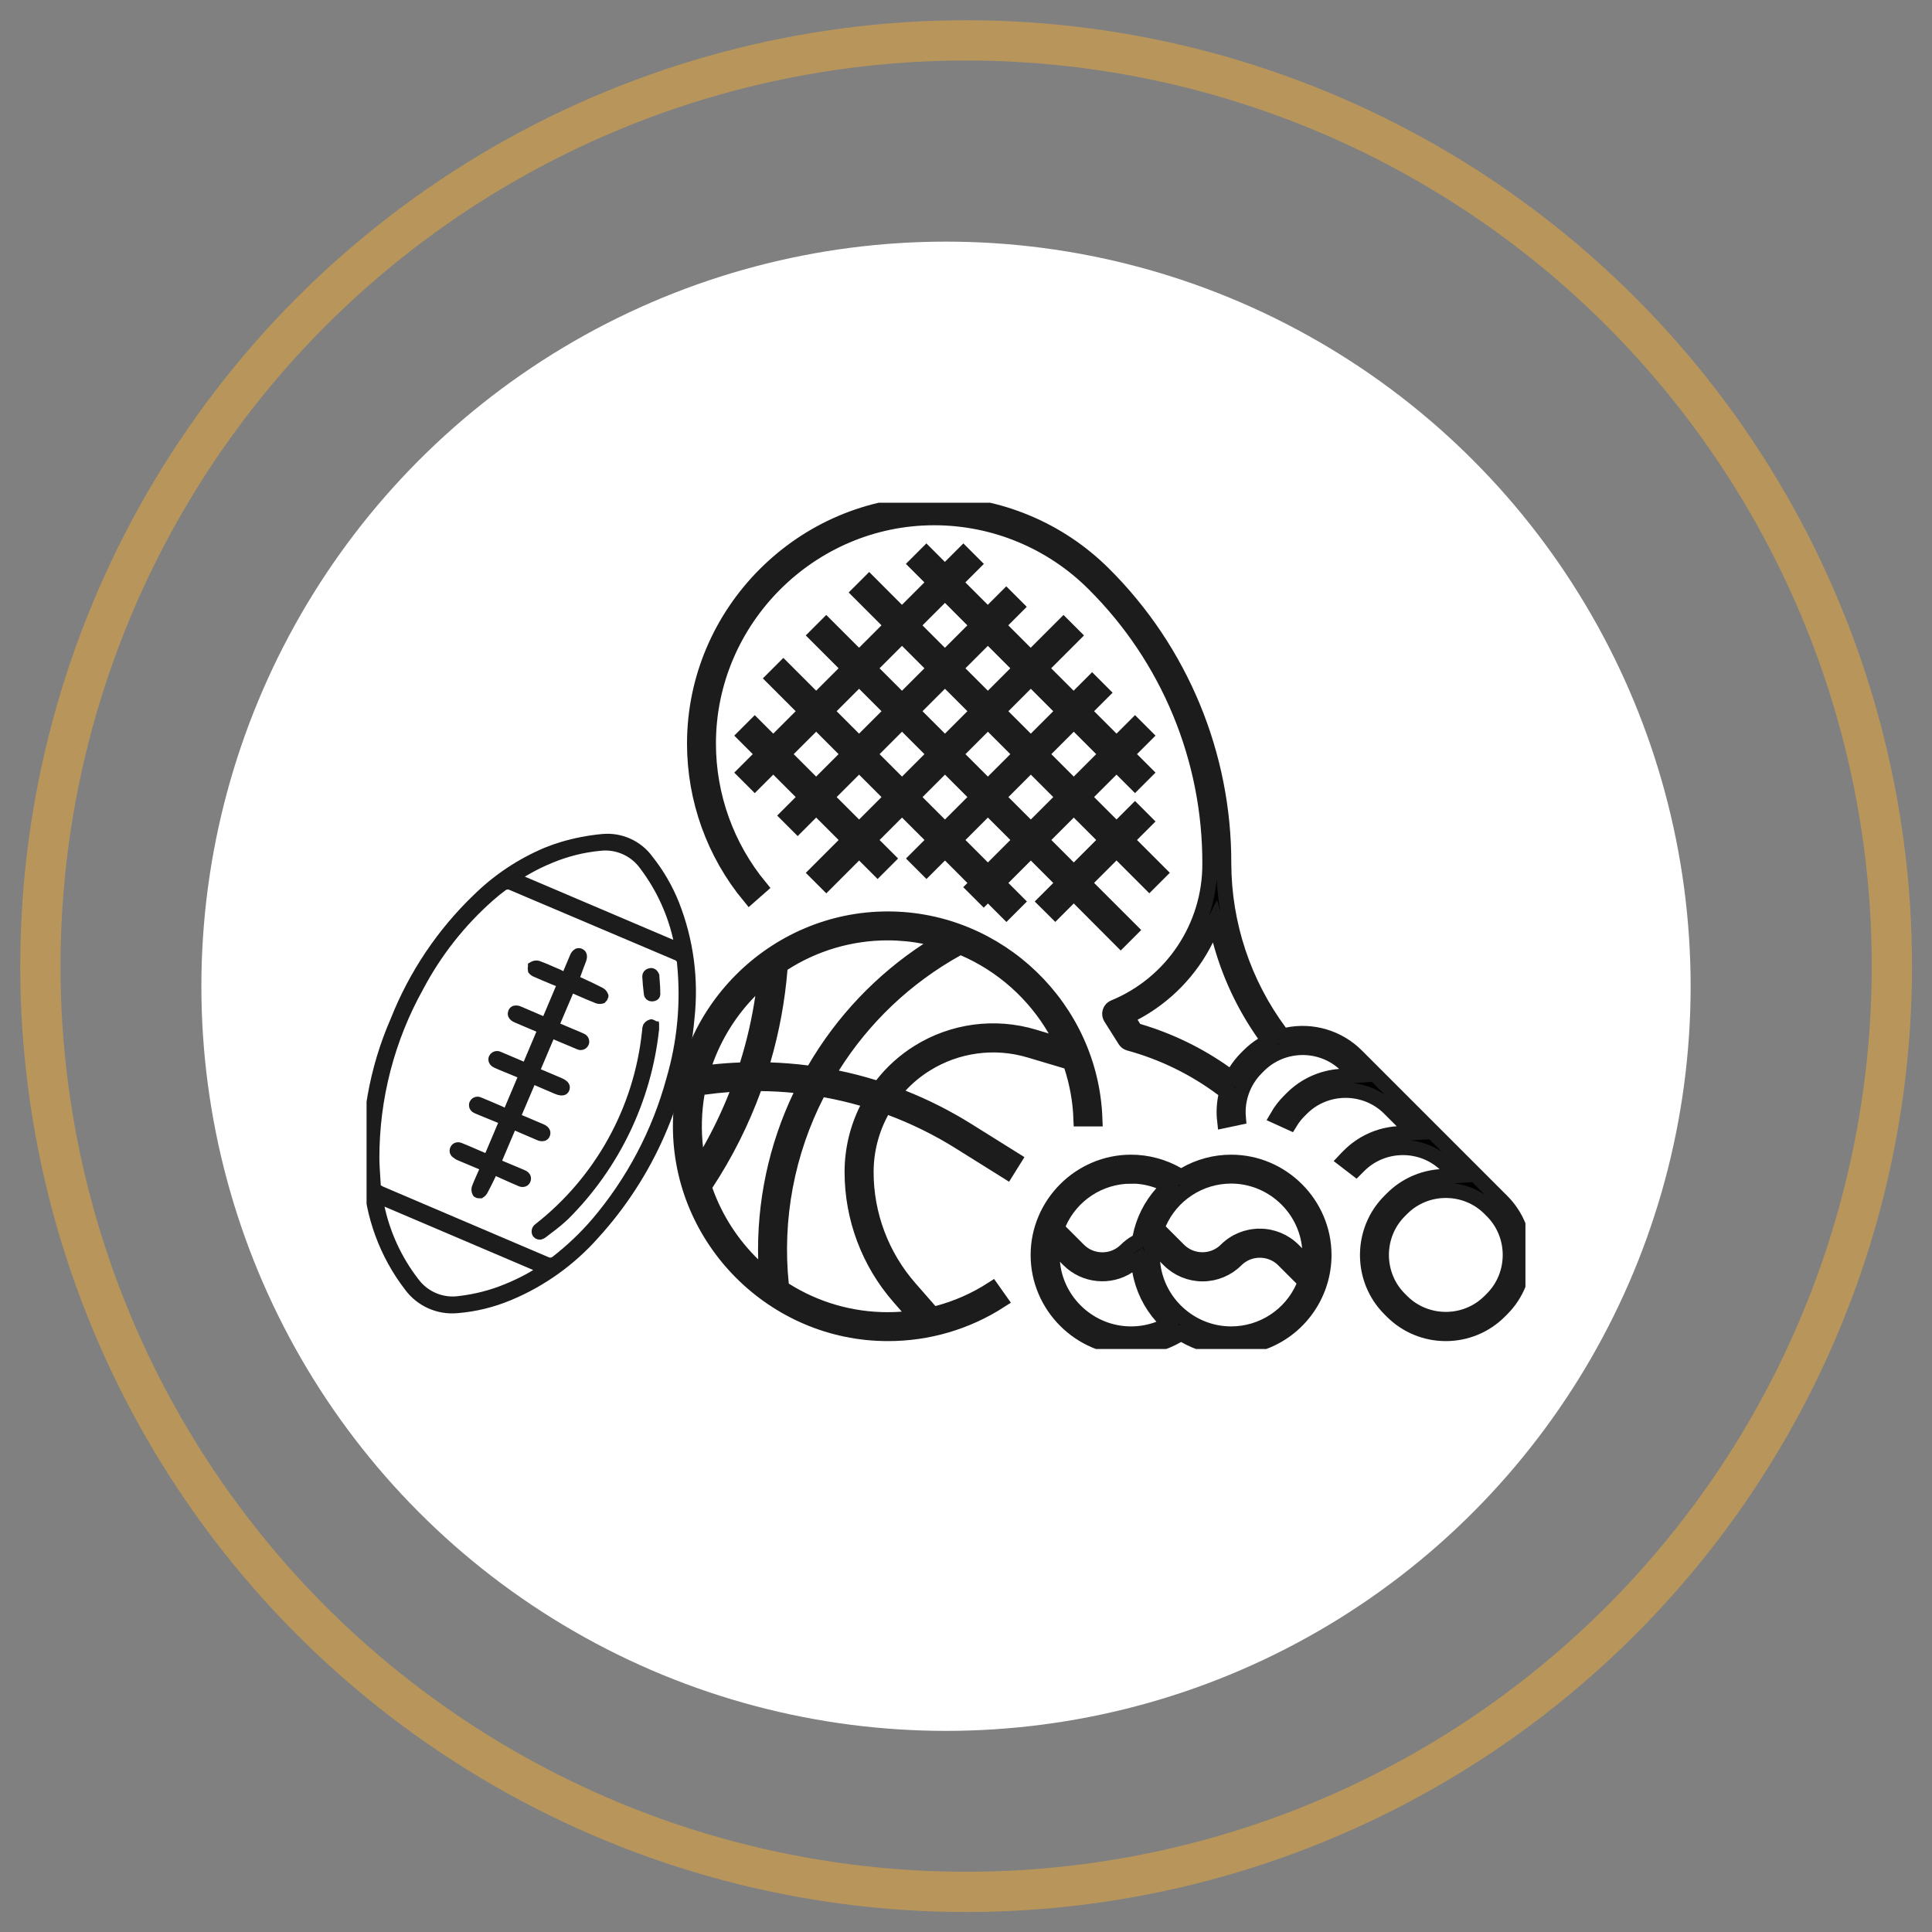
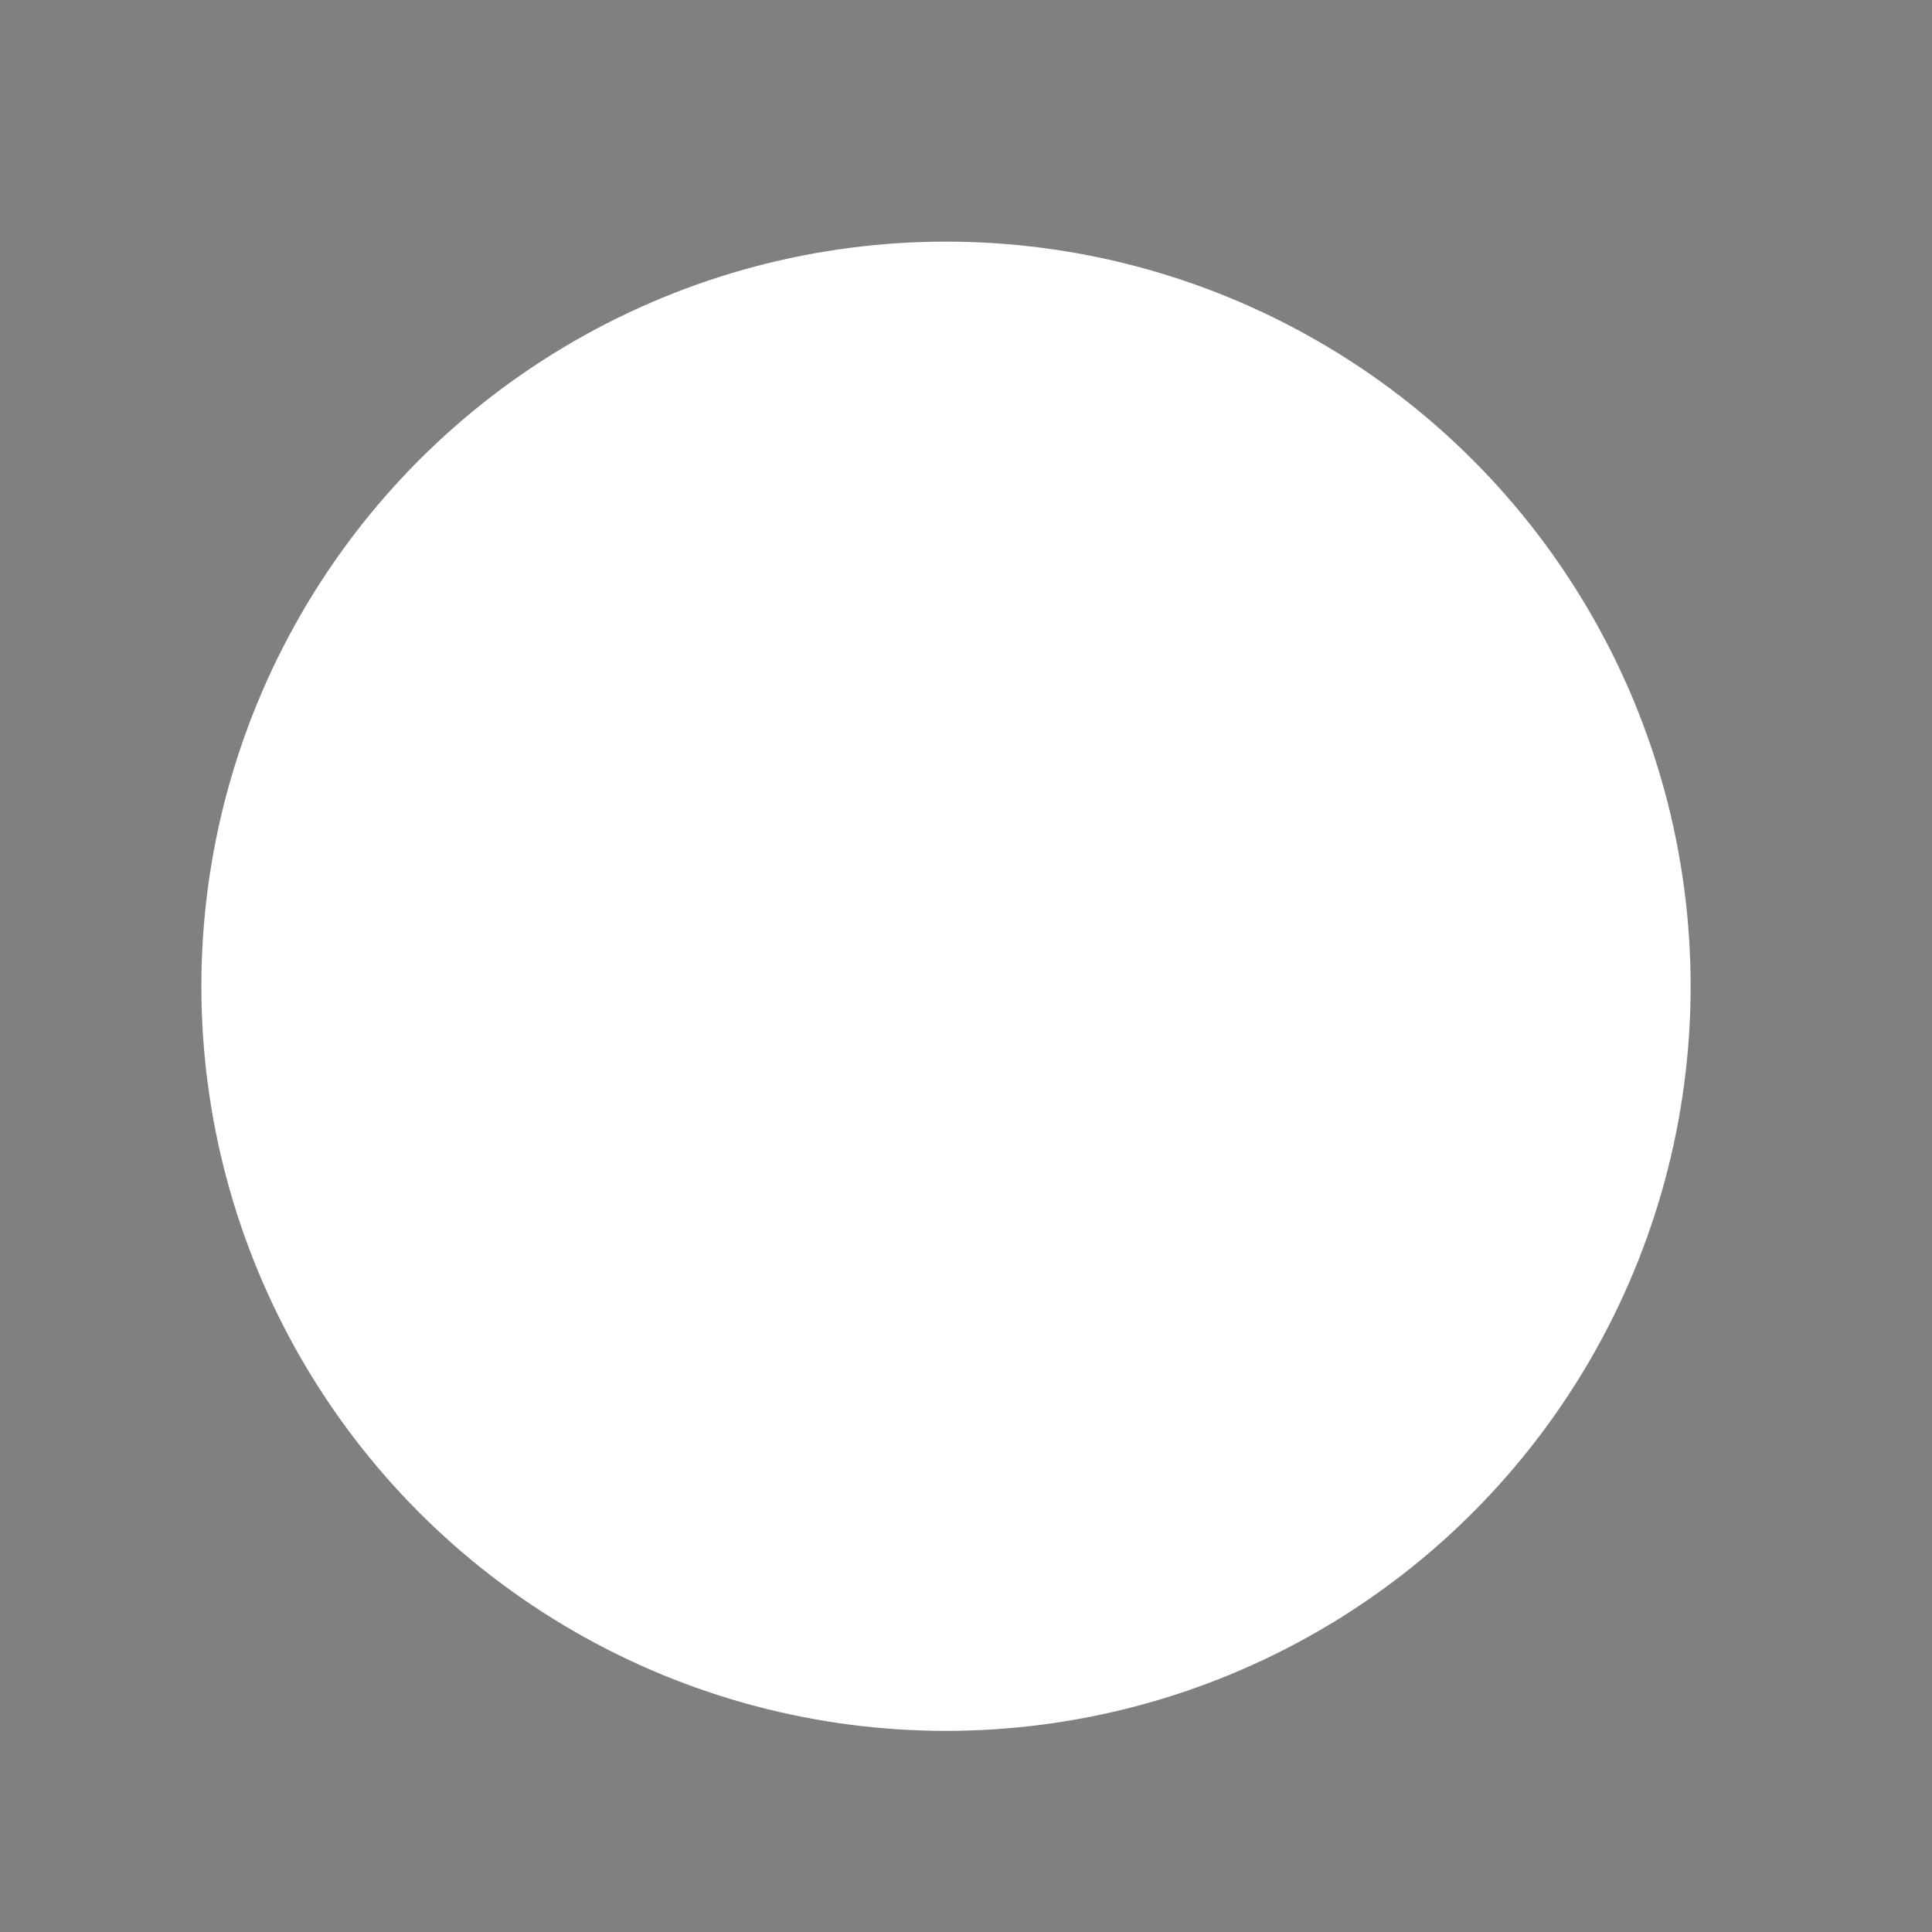
<svg xmlns="http://www.w3.org/2000/svg" width="100%" height="100%" viewBox="0 0 120 120" version="1.1" xml:space="preserve" style="fill-rule:evenodd;clip-rule:evenodd;">
  <rect x="0" y="0" width="120" height="120" fill="#808080" stroke="none" />
  <g id="Grupo_2675" transform="matrix(1.25,0,0,1.25,1.258,0.683)">
    <g>
      <g id="Elipse_545" transform="matrix(1,0,0,1,0,0.46)">
        <circle cx="47" cy="47" r="47" style="fill:none;" />
-         <circle cx="47" cy="47" r="46" style="fill:none;stroke:rgb(184,150,91);stroke-width:2px;" />
      </g>
      <g id="Elipse_544-2" transform="matrix(1,0,0,1,9,11.46)">
        <circle cx="37" cy="37" r="37" style="fill:white;" />
      </g>
      <g id="Grupo_2684" transform="matrix(1,0,0,1,17.208,24.435)">
        <g id="Grupo_2683">
          <clipPath id="_clip1">
-             <rect x="0" y="0" width="57.584" height="42.05" />
-           </clipPath>
+             </clipPath>
          <g clip-path="url(#_clip1)">
            <g id="Trazado_9357" transform="matrix(1,0,0,1,-90.691,-0.318)">
-               <path d="M144.319,41.6C143.317,41.603 142.354,41.204 141.647,40.493L141.525,40.371C140.062,38.904 140.062,36.494 141.525,35.027L141.647,34.905C142.289,34.257 143.146,33.866 144.056,33.805L144.905,33.749L144.28,33.172C143.069,32.053 141.164,32.093 140,33.26L139.853,33.407L139.302,32.984C139.331,32.953 139.36,32.923 139.39,32.893L139.511,32.772C140.154,32.124 141.012,31.732 141.923,31.672L142.729,31.619L141.521,30.412C140.323,29.215 138.353,29.215 137.155,30.412L137.033,30.535C136.858,30.709 136.705,30.904 136.577,31.115L135.944,30.827C136.109,30.541 136.31,30.279 136.544,30.046L136.667,29.923C137.309,29.275 138.166,28.884 139.076,28.823L139.925,28.767L139.3,28.2C138.09,27.082 136.188,27.12 135.023,28.285L134.901,28.407C134.256,29.056 133.929,29.957 134.008,30.868L133.328,31.012C133.283,30.615 133.302,30.213 133.383,29.822L133.43,29.595L133.245,29.456C131.848,28.407 130.266,27.632 128.581,27.172C128.498,27.149 128.427,27.096 128.381,27.023L127.67,25.895C127.636,25.84 127.619,25.778 127.619,25.714C127.619,25.575 127.702,25.449 127.83,25.395C130.718,24.21 132.608,21.377 132.595,18.256C132.61,13.042 130.536,8.033 126.839,4.356C124.735,2.247 121.875,1.061 118.896,1.061C112.741,1.061 107.676,6.125 107.676,12.281C107.676,14.884 108.583,17.409 110.239,19.418L109.72,19.875C107.955,17.74 106.989,15.056 106.989,12.286C106.989,5.752 112.366,0.375 118.9,0.375C118.902,0.375 118.937,0.375 118.937,0.375C122.083,0.384 125.1,1.639 127.325,3.863C131.151,7.669 133.299,12.852 133.284,18.249C133.294,21.267 134.271,24.203 136.07,26.626L136.209,26.813L136.437,26.766C137.682,26.509 138.977,26.896 139.877,27.794L147.111,35.028C148.574,36.495 148.574,38.905 147.111,40.372L146.989,40.494C146.282,41.205 145.319,41.604 144.317,41.601M144.317,34.49C143.498,34.486 142.711,34.811 142.133,35.39L142.011,35.512C140.815,36.711 140.815,38.68 142.011,39.879L142.133,40.001C143.331,41.199 145.302,41.199 146.5,40.001L146.622,39.879C147.818,38.68 147.818,36.711 146.622,35.512L146.5,35.39C145.922,34.811 145.135,34.486 144.316,34.49M132.416,21.982C131.638,23.565 130.377,24.861 128.816,25.682L128.468,25.867L128.889,26.537L129.022,26.576C130.574,27.032 132.039,27.743 133.357,28.681L133.673,28.905L133.879,28.577C134.03,28.337 134.207,28.114 134.408,27.913L134.53,27.791C134.731,27.591 134.953,27.414 135.193,27.263L135.521,27.058L135.298,26.742C134.292,25.318 133.547,23.727 133.098,22.042L132.847,21.104L132.416,21.982Z" style="fill-rule:nonzero;" />
-             </g>
+               </g>
            <g id="Trazado_9358" transform="matrix(1,0,0,1,-90.691,-0.318)">
              <path d="M144.319,41.6C143.317,41.603 142.354,41.204 141.647,40.493L141.525,40.371C140.062,38.904 140.062,36.494 141.525,35.027L141.647,34.905C142.289,34.257 143.146,33.866 144.056,33.805L144.905,33.749L144.28,33.172C143.069,32.053 141.164,32.093 140,33.26L139.853,33.407L139.302,32.984C139.331,32.953 139.36,32.923 139.39,32.893L139.511,32.772C140.154,32.124 141.012,31.732 141.923,31.672L142.729,31.619L141.521,30.412C140.323,29.215 138.353,29.215 137.155,30.412L137.033,30.535C136.858,30.709 136.705,30.904 136.577,31.115L135.944,30.827C136.109,30.541 136.31,30.279 136.544,30.046L136.667,29.923C137.309,29.275 138.166,28.884 139.076,28.823L139.925,28.767L139.3,28.2C138.09,27.082 136.188,27.12 135.023,28.285L134.901,28.407C134.256,29.056 133.929,29.957 134.008,30.868L133.328,31.012C133.283,30.615 133.302,30.213 133.383,29.822L133.43,29.595L133.245,29.456C131.848,28.407 130.266,27.632 128.581,27.172C128.498,27.149 128.427,27.096 128.381,27.023L127.67,25.895C127.636,25.84 127.619,25.778 127.619,25.714C127.619,25.575 127.702,25.449 127.83,25.395C130.718,24.21 132.608,21.377 132.595,18.256C132.61,13.042 130.536,8.033 126.839,4.356C124.735,2.247 121.875,1.061 118.896,1.061C112.741,1.061 107.676,6.125 107.676,12.281C107.676,14.884 108.583,17.409 110.239,19.418L109.72,19.875C107.955,17.74 106.989,15.056 106.989,12.286C106.989,5.752 112.366,0.375 118.9,0.375C118.902,0.375 118.937,0.375 118.937,0.375C122.083,0.384 125.1,1.639 127.325,3.863C131.151,7.669 133.299,12.852 133.284,18.249C133.294,21.267 134.271,24.203 136.07,26.626L136.209,26.813L136.437,26.766C137.682,26.509 138.977,26.896 139.877,27.794L147.111,35.028C148.574,36.495 148.574,38.905 147.111,40.372L146.989,40.494C146.282,41.204 145.321,41.602 144.319,41.6ZM144.319,34.489C143.5,34.485 142.713,34.81 142.135,35.389L142.013,35.511C140.817,36.71 140.817,38.679 142.013,39.878L142.135,40C143.333,41.198 145.304,41.198 146.502,40L146.624,39.878C147.82,38.679 147.82,36.71 146.624,35.511L146.502,35.389C145.924,34.81 145.137,34.486 144.319,34.489ZM132.419,21.981C131.641,23.564 130.38,24.86 128.819,25.681L128.471,25.866L128.892,26.536L129.025,26.575C130.577,27.031 132.042,27.742 133.36,28.68L133.676,28.904L133.882,28.576C134.033,28.336 134.21,28.113 134.411,27.912L134.533,27.79C134.734,27.59 134.956,27.413 135.196,27.262L135.524,27.057L135.301,26.741C134.295,25.317 133.55,23.726 133.101,22.041L132.85,21.103L132.419,21.981Z" style="fill:none;fill-rule:nonzero;stroke:rgb(28,28,28);stroke-width:0.75px;stroke-miterlimit:10;" />
            </g>
            <g id="Trazado_9359" transform="matrix(1,0,0,1,-104.559,-14.187)">
              <path d="M139.7,33.567L138.781,34.486L138.291,34L139.211,33.08L137.566,31.435L135.921,33.08L136.841,34L136.353,34.488L135.434,33.569L135.226,33.777L134.737,33.289L134.945,33.081L133.3,31.433L132.381,32.352L131.893,31.864L132.813,30.944L131.165,29.3L129.52,30.945L130.44,31.865L129.952,32.353L129.033,31.434L127.403,33.065L126.915,32.577L128.546,30.946L126.9,29.3L125.981,30.219L125.493,29.731L126.412,28.811L124.767,27.166L123.848,28.085L123.36,27.597L124.279,26.678L123.36,25.759L123.848,25.271L124.767,26.19L126.412,24.545L124.781,22.914L125.269,22.426L126.899,24.056L128.544,22.411L126.913,20.78L127.401,20.292L129.031,21.922L130.676,20.277L129.045,18.646L129.533,18.158L131.163,19.789L132.808,18.144L131.888,17.225L132.376,16.737L133.295,17.656L134.214,16.737L134.702,17.225L133.782,18.144L135.427,19.789L136.346,18.87L136.834,19.358L135.914,20.277L137.559,21.922L139.19,20.292L139.678,20.78L138.047,22.411L139.692,24.056L140.611,23.137L141.099,23.625L140.179,24.544L141.824,26.189L142.743,25.27L143.231,25.758L142.311,26.677L143.231,27.596L142.743,28.084L141.824,27.165L140.179,28.81L141.824,30.455L142.743,29.536L143.231,30.024L142.311,30.943L143.942,32.574L143.454,33.062L141.823,31.431L140.178,33.076L142.52,35.418L142.032,35.906L139.7,33.567ZM138.055,30.945L139.7,32.59L141.345,30.945L139.7,29.3L138.055,30.945ZM133.788,30.945L135.433,32.59L137.078,30.945L135.432,29.3L133.788,30.945ZM135.921,28.812L137.566,30.457L139.211,28.812L137.566,27.167L135.921,28.812ZM131.654,28.812L133.299,30.457L134.944,28.812L133.3,27.167L131.654,28.812ZM127.387,28.812L129.032,30.457L130.677,28.812L129.032,27.167L127.387,28.812ZM138.054,26.679L139.699,28.324L141.344,26.679L139.7,25.033L138.054,26.679ZM133.787,26.679L135.432,28.324L137.077,26.679L135.432,25.034L133.787,26.679ZM129.52,26.679L131.165,28.324L132.81,26.679L131.165,25.034L129.52,26.679ZM125.253,26.679L126.898,28.324L128.543,26.679L126.9,25.033L125.253,26.679ZM135.92,24.546L137.565,26.191L139.21,24.546L137.565,22.9L135.92,24.546ZM131.653,24.546L133.3,26.19L134.945,24.545L133.3,22.9L131.653,24.546ZM127.386,24.546L129.031,26.191L130.676,24.546L129.031,22.9L127.386,24.546ZM133.786,22.413L135.431,24.058L137.076,22.413L135.431,20.768L133.786,22.413ZM129.519,22.413L131.164,24.058L132.809,22.413L131.164,20.768L129.519,22.413ZM131.652,20.28L133.297,21.925L134.942,20.28L133.3,18.633L131.652,20.28Z" style="fill-rule:nonzero;" />
            </g>
            <g id="Trazado_9360" transform="matrix(1,0,0,1,-104.559,-14.187)">
              <path d="M139.7,33.567L138.781,34.486L138.291,34L139.211,33.08L137.566,31.435L135.921,33.08L136.841,34L136.353,34.488L135.434,33.569L135.226,33.777L134.737,33.289L134.945,33.081L133.3,31.433L132.381,32.352L131.893,31.864L132.813,30.944L131.165,29.3L129.52,30.945L130.44,31.865L129.952,32.353L129.033,31.434L127.403,33.065L126.915,32.577L128.546,30.946L126.9,29.3L125.981,30.219L125.493,29.731L126.412,28.811L124.767,27.166L123.848,28.085L123.36,27.597L124.279,26.678L123.36,25.759L123.848,25.271L124.767,26.19L126.412,24.545L124.781,22.914L125.269,22.426L126.899,24.056L128.544,22.411L126.913,20.78L127.401,20.292L129.031,21.922L130.676,20.277L129.045,18.646L129.533,18.158L131.163,19.789L132.808,18.144L131.888,17.225L132.376,16.737L133.295,17.656L134.214,16.737L134.702,17.225L133.782,18.144L135.427,19.789L136.346,18.87L136.834,19.358L135.914,20.277L137.559,21.922L139.19,20.292L139.678,20.78L138.047,22.411L139.692,24.056L140.611,23.137L141.099,23.625L140.179,24.544L141.824,26.189L142.743,25.27L143.231,25.758L142.311,26.677L143.231,27.596L142.743,28.084L141.824,27.165L140.179,28.81L141.824,30.455L142.743,29.536L143.231,30.024L142.311,30.943L143.942,32.574L143.454,33.062L141.823,31.431L140.178,33.076L142.52,35.418L142.032,35.906L139.7,33.567ZM138.055,30.945L139.7,32.59L141.345,30.945L139.7,29.3L138.055,30.945ZM133.788,30.945L135.433,32.59L137.078,30.945L135.432,29.3L133.788,30.945ZM135.921,28.812L137.566,30.457L139.211,28.812L137.566,27.167L135.921,28.812ZM131.654,28.812L133.299,30.457L134.944,28.812L133.3,27.167L131.654,28.812ZM127.387,28.812L129.032,30.457L130.677,28.812L129.032,27.167L127.387,28.812ZM138.054,26.679L139.699,28.324L141.344,26.679L139.7,25.033L138.054,26.679ZM133.787,26.679L135.432,28.324L137.077,26.679L135.432,25.034L133.787,26.679ZM129.52,26.679L131.165,28.324L132.81,26.679L131.165,25.034L129.52,26.679ZM125.253,26.679L126.898,28.324L128.543,26.679L126.9,25.033L125.253,26.679ZM135.92,24.546L137.565,26.191L139.21,24.546L137.565,22.9L135.92,24.546ZM131.653,24.546L133.3,26.19L134.945,24.545L133.3,22.9L131.653,24.546ZM127.386,24.546L129.031,26.191L130.676,24.546L129.031,22.9L127.386,24.546ZM133.786,22.413L135.431,24.058L137.076,22.413L135.431,20.768L133.786,22.413ZM129.519,22.413L131.164,24.058L132.809,22.413L131.164,20.768L129.519,22.413ZM131.652,20.28L133.297,21.925L134.942,20.28L133.3,18.633L131.652,20.28Z" style="fill:none;fill-rule:nonzero;stroke:rgb(28,28,28);stroke-width:0.75px;stroke-miterlimit:10;" />
            </g>
            <g id="Trazado_9361" transform="matrix(1,0,0,1,-86.729,-115.048)">
-               <path d="M112.628,156.33C112.627,156.33 112.626,156.33 112.626,156.33C106.975,156.33 102.326,151.68 102.326,146.03C102.326,140.38 106.975,135.73 112.626,135.73C118.138,135.73 122.723,140.155 122.919,145.663L122.228,145.663C122.195,144.769 122.036,143.884 121.757,143.034L121.698,142.853L119.682,142.253C117.942,141.731 116.059,141.984 114.518,142.947C114.042,143.243 113.607,143.603 113.227,144.015L112.865,144.407L113.365,144.607C114.476,145.047 115.545,145.587 116.559,146.219L118.902,147.683L118.536,148.269L116.193,146.804C115.112,146.129 113.966,145.564 112.773,145.118L112.473,145.007L112.321,145.285C111.814,146.212 111.549,147.251 111.549,148.307C111.549,150.426 112.319,152.475 113.715,154.07L114.866,155.386L115.085,155.328C116.052,155.074 116.972,154.669 117.813,154.128L118.213,154.694C116.551,155.768 114.613,156.339 112.634,156.337M109.125,144.414C107.626,147.334 107.006,150.627 107.341,153.892L107.359,154.069L107.51,154.169C109.039,155.137 110.812,155.651 112.621,155.65C112.876,155.65 113.131,155.64 113.378,155.621L114.105,155.565L113.199,154.529C111.693,152.808 110.862,150.597 110.862,148.31C110.862,147.222 111.116,146.149 111.603,145.176L111.803,144.782L111.379,144.66C110.768,144.484 110.141,144.338 109.517,144.225L109.25,144.177L109.125,144.414ZM105.981,144.156C105.374,145.822 104.576,147.412 103.601,148.893L103.501,149.044L103.561,149.215C104.059,150.623 104.877,151.897 105.95,152.937L106.595,153.561L106.569,152.661C106.491,149.851 107.083,147.063 108.295,144.527L108.52,144.057L108,144C107.445,143.944 106.882,143.913 106.326,143.907L106.067,143.907L105.981,144.156ZM104.761,143.962C104.334,143.993 103.899,144.039 103.47,144.099L103.206,144.136L103.16,144.399C103.003,145.312 102.978,146.243 103.086,147.163L103.216,148.263L103.767,147.297C104.287,146.384 104.741,145.435 105.127,144.457L105.34,143.917L104.761,143.962ZM116.078,137.211C113.547,138.611 111.414,140.631 109.878,143.082L109.599,143.528L110.114,143.634C110.738,143.763 111.358,143.923 111.957,144.109L112.199,144.184L112.354,143.984C112.854,143.342 113.463,142.793 114.154,142.363C115.863,141.295 117.953,141.014 119.883,141.593L121.424,142.056L120.965,141.256C119.918,139.446 118.316,138.02 116.396,137.192L116.231,137.121L116.078,137.211ZM112.634,136.425C110.794,136.424 108.992,136.953 107.444,137.948L107.291,138.048L107.277,138.229C107.152,139.767 106.87,141.288 106.437,142.769L106.304,143.222L106.775,143.238C107.398,143.259 108.023,143.309 108.634,143.388L108.875,143.419L108.997,143.209C110.388,140.821 112.317,138.789 114.63,137.276L115.381,136.786L114.501,136.611C113.886,136.489 113.26,136.428 112.633,136.428M105.8,139.27C104.798,140.284 104.031,141.506 103.555,142.85L103.362,143.399L103.94,143.335C104.385,143.286 104.84,143.252 105.309,143.235L105.566,143.225L105.643,142.98C105.991,141.869 106.252,140.732 106.421,139.58L106.583,138.48L105.8,139.27Z" style="fill-rule:nonzero;" />
-             </g>
+               </g>
            <g id="Trazado_9362" transform="matrix(1,0,0,1,-86.729,-115.048)">
              <path d="M112.628,156.33C112.627,156.33 112.626,156.33 112.626,156.33C106.975,156.33 102.326,151.68 102.326,146.03C102.326,140.38 106.975,135.73 112.626,135.73C118.138,135.73 122.723,140.155 122.919,145.663L122.228,145.663C122.195,144.769 122.036,143.884 121.757,143.034L121.698,142.853L119.682,142.253C117.942,141.731 116.059,141.984 114.518,142.947C114.042,143.243 113.607,143.603 113.227,144.015L112.865,144.407L113.365,144.607C114.476,145.047 115.545,145.587 116.559,146.219L118.902,147.683L118.536,148.269L116.193,146.804C115.112,146.129 113.966,145.564 112.773,145.118L112.473,145.007L112.321,145.285C111.814,146.212 111.549,147.251 111.549,148.307C111.549,150.426 112.319,152.475 113.715,154.07L114.866,155.386L115.085,155.328C116.052,155.074 116.972,154.669 117.813,154.128L118.213,154.694C116.548,155.767 114.608,156.335 112.628,156.33ZM109.119,144.407C107.62,147.327 107,150.62 107.335,153.885L107.353,154.062L107.504,154.162C109.033,155.13 110.806,155.644 112.615,155.643C112.87,155.643 113.125,155.633 113.372,155.614L114.099,155.558L113.193,154.522C111.687,152.801 110.856,150.59 110.856,148.303C110.856,147.215 111.11,146.142 111.597,145.169L111.797,144.775L111.373,144.653C110.762,144.477 110.135,144.331 109.511,144.218L109.244,144.17L109.119,144.407ZM105.975,144.149C105.368,145.815 104.57,147.405 103.595,148.886L103.495,149.037L103.555,149.208C104.053,150.616 104.871,151.89 105.944,152.93L106.589,153.554L106.563,152.654C106.485,149.844 107.077,147.056 108.289,144.52L108.514,144.05L108,144C107.445,143.944 106.882,143.913 106.326,143.907L106.067,143.907L105.975,144.149ZM104.755,143.955C104.328,143.986 103.893,144.032 103.464,144.092L103.2,144.129L103.154,144.392C102.997,145.305 102.972,146.236 103.08,147.156L103.21,148.256L103.761,147.29C104.281,146.377 104.735,145.428 105.121,144.45L105.334,143.91L104.755,143.955ZM116.072,137.204C113.541,138.604 111.408,140.624 109.872,143.075L109.593,143.521L110.108,143.627C110.732,143.756 111.352,143.916 111.951,144.102L112.193,144.177L112.348,143.977C112.848,143.335 113.457,142.786 114.148,142.356C115.857,141.288 117.947,141.007 119.877,141.586L121.418,142.049L120.959,141.249C119.912,139.439 118.31,138.013 116.39,137.185L116.225,137.114L116.072,137.204ZM112.628,136.418C110.788,136.417 108.986,136.946 107.438,137.941L107.285,138.041L107.271,138.222C107.146,139.76 106.864,141.281 106.431,142.762L106.298,143.215L106.769,143.231C107.392,143.252 108.017,143.302 108.628,143.381L108.869,143.412L108.991,143.202C110.382,140.814 112.311,138.782 114.624,137.269L115.375,136.779L114.495,136.604C113.88,136.481 113.254,136.419 112.627,136.418L112.628,136.418ZM105.8,139.27C104.798,140.284 104.031,141.506 103.555,142.85L103.362,143.399L103.94,143.335C104.385,143.286 104.84,143.252 105.309,143.235L105.566,143.225L105.643,142.98C105.991,141.869 106.252,140.732 106.421,139.58L106.583,138.48L105.8,139.27Z" style="fill:none;fill-rule:nonzero;stroke:rgb(28,28,28);stroke-width:0.75px;stroke-miterlimit:10;" />
            </g>
            <g id="Trazado_9363" transform="matrix(1,0,0,1,-185.623,-182.272)">
              <path d="M223.607,224.265C221.077,224.265 218.995,222.183 218.995,219.653C218.995,217.123 221.077,215.041 223.607,215.041C224.417,215.041 225.213,215.255 225.915,215.66L226.098,215.766L226.281,215.66C226.98,215.255 227.773,215.041 228.581,215.041C228.582,215.041 228.584,215.041 228.585,215.041C231.115,215.041 233.196,217.122 233.196,219.652C233.196,221.513 232.07,223.2 230.35,223.912C229.027,224.461 227.521,224.363 226.28,223.647L226.097,223.541L225.914,223.647C225.212,224.052 224.416,224.266 223.606,224.266M219.7,219.994C219.876,222.01 221.585,223.575 223.608,223.575C224.087,223.575 224.562,223.487 225.01,223.316L225.51,223.126L225.154,222.726C224.576,222.083 224.191,221.29 224.043,220.439L223.943,219.89L223.477,220.196C222.547,220.809 221.303,220.683 220.515,219.896L219.615,218.996L219.7,219.994ZM224.678,219.994C224.853,222.009 226.56,223.575 228.583,223.575C230.141,223.575 231.557,222.647 232.178,221.219L232.278,220.99L231.185,219.897C230.539,219.251 229.475,219.251 228.829,219.897C228.387,220.339 227.787,220.588 227.163,220.588C226.538,220.588 225.938,220.339 225.496,219.897L224.596,218.991L224.678,219.994ZM230.006,218.718C230.631,218.717 231.231,218.966 231.672,219.409L232.572,220.309L232.485,219.309C232.31,217.294 230.603,215.728 228.58,215.728C227.022,215.728 225.606,216.656 224.985,218.084L224.885,218.312L225.978,219.405C226.624,220.051 227.688,220.051 228.334,219.405C228.775,218.961 229.376,218.712 230.001,218.714M223.601,215.728C222.044,215.729 220.63,216.656 220.007,218.083L219.907,218.312L221,219.405C221.646,220.051 222.71,220.051 223.356,219.405C223.509,219.252 223.683,219.121 223.872,219.015L224.02,218.932L224.053,218.766C224.212,217.95 224.59,217.192 225.146,216.573L225.502,216.173L225.002,215.982C224.555,215.81 224.081,215.723 223.602,215.723L223.601,215.728Z" style="fill-rule:nonzero;" />
            </g>
            <g id="Trazado_9364" transform="matrix(1,0,0,1,-185.623,-182.272)">
-               <path d="M223.607,224.265C221.077,224.265 218.995,222.183 218.995,219.653C218.995,217.123 221.077,215.041 223.607,215.041C224.417,215.041 225.213,215.255 225.915,215.66L226.098,215.766L226.281,215.66C226.98,215.255 227.773,215.041 228.581,215.041C228.582,215.041 228.584,215.041 228.585,215.041C231.115,215.041 233.196,217.122 233.196,219.652C233.196,221.513 232.07,223.2 230.35,223.912C229.027,224.461 227.521,224.363 226.28,223.647L226.097,223.541L225.914,223.647C225.213,224.052 224.417,224.265 223.607,224.265ZM219.701,219.993C219.877,222.009 221.586,223.574 223.609,223.574C224.088,223.574 224.563,223.486 225.011,223.315L225.511,223.125L225.155,222.725C224.577,222.082 224.192,221.289 224.044,220.438L223.944,219.889L223.478,220.195C222.548,220.808 221.304,220.682 220.516,219.895L219.616,218.995L219.701,219.993ZM224.679,219.993C224.854,222.008 226.561,223.574 228.584,223.574C230.142,223.574 231.558,222.646 232.179,221.218L232.279,220.989L231.186,219.896C230.54,219.25 229.476,219.25 228.83,219.896C228.388,220.338 227.788,220.587 227.164,220.587C226.539,220.587 225.939,220.338 225.497,219.896L224.597,218.99L224.679,219.993ZM230.007,218.717C230.632,218.716 231.232,218.965 231.673,219.408L232.573,220.308L232.486,219.308C232.311,217.293 230.604,215.727 228.581,215.727C227.023,215.727 225.607,216.655 224.986,218.083L224.886,218.311L225.979,219.404C226.625,220.05 227.689,220.05 228.335,219.404C228.778,218.961 229.38,218.714 230.006,218.718L230.007,218.717ZM223.607,215.731C222.05,215.732 220.636,216.659 220.013,218.086L219.913,218.315L221.006,219.408C221.652,220.054 222.716,220.054 223.362,219.408C223.515,219.255 223.689,219.124 223.878,219.018L224.026,218.935L224.059,218.769C224.218,217.953 224.596,217.195 225.152,216.576L225.508,216.176L225.008,215.985C224.561,215.813 224.087,215.726 223.608,215.726L223.607,215.731Z" style="fill:none;fill-rule:nonzero;stroke:rgb(28,28,28);stroke-width:0.75px;stroke-miterlimit:10;" />
+               <path d="M223.607,224.265C221.077,224.265 218.995,222.183 218.995,219.653C224.417,215.041 225.213,215.255 225.915,215.66L226.098,215.766L226.281,215.66C226.98,215.255 227.773,215.041 228.581,215.041C228.582,215.041 228.584,215.041 228.585,215.041C231.115,215.041 233.196,217.122 233.196,219.652C233.196,221.513 232.07,223.2 230.35,223.912C229.027,224.461 227.521,224.363 226.28,223.647L226.097,223.541L225.914,223.647C225.213,224.052 224.417,224.265 223.607,224.265ZM219.701,219.993C219.877,222.009 221.586,223.574 223.609,223.574C224.088,223.574 224.563,223.486 225.011,223.315L225.511,223.125L225.155,222.725C224.577,222.082 224.192,221.289 224.044,220.438L223.944,219.889L223.478,220.195C222.548,220.808 221.304,220.682 220.516,219.895L219.616,218.995L219.701,219.993ZM224.679,219.993C224.854,222.008 226.561,223.574 228.584,223.574C230.142,223.574 231.558,222.646 232.179,221.218L232.279,220.989L231.186,219.896C230.54,219.25 229.476,219.25 228.83,219.896C228.388,220.338 227.788,220.587 227.164,220.587C226.539,220.587 225.939,220.338 225.497,219.896L224.597,218.99L224.679,219.993ZM230.007,218.717C230.632,218.716 231.232,218.965 231.673,219.408L232.573,220.308L232.486,219.308C232.311,217.293 230.604,215.727 228.581,215.727C227.023,215.727 225.607,216.655 224.986,218.083L224.886,218.311L225.979,219.404C226.625,220.05 227.689,220.05 228.335,219.404C228.778,218.961 229.38,218.714 230.006,218.718L230.007,218.717ZM223.607,215.731C222.05,215.732 220.636,216.659 220.013,218.086L219.913,218.315L221.006,219.408C221.652,220.054 222.716,220.054 223.362,219.408C223.515,219.255 223.689,219.124 223.878,219.018L224.026,218.935L224.059,218.769C224.218,217.953 224.596,217.195 225.152,216.576L225.508,216.176L225.008,215.985C224.561,215.813 224.087,215.726 223.608,215.726L223.607,215.731Z" style="fill:none;fill-rule:nonzero;stroke:rgb(28,28,28);stroke-width:0.75px;stroke-miterlimit:10;" />
            </g>
            <g id="Trazado_9365" transform="matrix(1,0,0,1,-0.212,-92.882)">
              <path d="M14.231,110.634C13.708,109.902 12.831,109.504 11.936,109.592C11.267,109.654 10.606,109.781 9.962,109.971C9.696,110.051 9.429,110.144 9.169,110.249C7.881,110.79 6.708,111.57 5.712,112.549C3.94,114.251 2.554,116.315 1.649,118.6C0.587,121.027 0.122,123.673 0.294,126.317C0.394,128.315 1.1,130.236 2.318,131.823C2.872,132.582 3.789,132.993 4.724,132.9C5.597,132.829 6.453,132.621 7.261,132.285L7.313,132.264C8.928,131.589 10.369,130.557 11.53,129.247C14.24,126.277 15.901,122.498 16.256,118.494C16.469,116.572 16.21,114.627 15.502,112.828C15.187,112.04 14.759,111.301 14.231,110.636M7.746,111.362C7.836,111.312 7.927,111.262 8.017,111.208L8.035,111.197C8.248,111.074 8.469,110.948 8.698,110.836C8.927,110.724 9.157,110.621 9.382,110.53C10.154,110.212 10.968,110.009 11.799,109.93C12.657,109.829 13.506,110.204 14.009,110.907C14.86,112.032 15.449,113.332 15.732,114.714C15.737,114.741 15.737,114.77 15.732,114.797L15.727,114.991L7.508,111.491L7.746,111.362ZM9.046,130.973L8.82,131.106L8.632,131.218C8.501,131.297 8.366,131.378 8.225,131.453C7.883,131.636 7.531,131.801 7.171,131.947C6.429,132.252 5.648,132.454 4.851,132.547C3.99,132.679 3.123,132.326 2.6,131.63C1.722,130.499 1.117,129.181 0.833,127.778C0.828,127.747 0.828,127.715 0.833,127.684C0.838,127.653 0.833,127.675 0.833,127.67L0.833,127.47L9.046,130.973ZM0.789,127.009L0.733,126.974L0.672,126.938L0.672,126.867C0.664,126.71 0.654,126.556 0.643,126.392C0.622,126.061 0.601,125.747 0.599,125.427C0.598,122.458 1.355,119.537 2.799,116.943C3.693,115.247 4.888,113.727 6.325,112.458C6.586,112.231 6.791,112.065 6.988,111.922C7.011,111.906 7.035,111.892 7.061,111.882C7.161,111.84 7.272,111.838 7.374,111.874C8.774,112.465 10.172,113.058 11.567,113.653L11.667,113.696C12.993,114.259 14.319,114.822 15.645,115.384C15.797,115.446 15.895,115.597 15.889,115.761L15.889,115.769C16.085,117.715 15.902,119.68 15.35,121.556C14.638,124.169 13.357,126.594 11.601,128.656C11.003,129.348 10.338,129.979 9.616,130.54C9.578,130.571 9.535,130.596 9.49,130.615C9.377,130.656 9.252,130.648 9.145,130.594C7.478,129.881 5.809,129.169 4.136,128.458L4,128.4L0.953,127.1C0.896,127.074 0.841,127.043 0.789,127.008" style="fill-rule:nonzero;" />
            </g>
            <g id="Trazado_9366" transform="matrix(1,0,0,1,-0.212,-92.882)">
-               <path d="M14.231,110.634C13.708,109.902 12.831,109.504 11.936,109.592C11.267,109.654 10.606,109.781 9.962,109.971C9.696,110.051 9.429,110.144 9.169,110.249C7.881,110.79 6.708,111.57 5.712,112.549C3.94,114.251 2.554,116.315 1.649,118.6C0.587,121.027 0.122,123.673 0.294,126.317C0.394,128.315 1.1,130.236 2.318,131.823C2.872,132.582 3.789,132.993 4.724,132.9C5.597,132.829 6.453,132.621 7.261,132.285L7.313,132.264C8.928,131.589 10.369,130.557 11.53,129.247C14.24,126.277 15.901,122.498 16.256,118.494C16.469,116.572 16.21,114.627 15.502,112.828C15.187,112.039 14.759,111.3 14.231,110.634ZM7.746,111.36C7.836,111.31 7.927,111.26 8.017,111.206L8.035,111.195C8.248,111.072 8.469,110.946 8.698,110.834C8.927,110.722 9.157,110.619 9.382,110.528C10.154,110.21 10.968,110.007 11.799,109.928C12.657,109.827 13.506,110.202 14.009,110.905C14.86,112.03 15.449,113.33 15.732,114.712C15.737,114.739 15.737,114.768 15.732,114.795L15.727,114.989L7.508,111.489L7.746,111.36ZM9.046,130.971L8.82,131.104L8.632,131.216C8.501,131.295 8.366,131.376 8.225,131.451C7.883,131.634 7.531,131.799 7.171,131.945C6.429,132.25 5.648,132.452 4.851,132.545C3.991,132.678 3.124,132.325 2.6,131.63C1.722,130.499 1.117,129.181 0.833,127.778C0.828,127.747 0.828,127.715 0.833,127.684C0.838,127.653 0.833,127.675 0.833,127.67L0.833,127.47L9.046,130.971ZM0.789,127.009L0.733,126.974L0.672,126.938L0.672,126.867C0.664,126.71 0.654,126.556 0.643,126.392C0.622,126.061 0.601,125.747 0.599,125.427C0.598,122.458 1.355,119.537 2.799,116.943C3.693,115.247 4.888,113.727 6.325,112.458C6.586,112.231 6.791,112.065 6.988,111.922C7.011,111.906 7.035,111.892 7.061,111.882C7.161,111.84 7.272,111.838 7.374,111.874C8.774,112.465 10.172,113.058 11.567,113.653L11.667,113.696C12.993,114.259 14.319,114.822 15.645,115.384C15.797,115.446 15.895,115.597 15.889,115.761L15.889,115.769C16.085,117.715 15.902,119.68 15.35,121.556C14.638,124.169 13.357,126.594 11.601,128.656C11.003,129.348 10.338,129.979 9.616,130.54C9.578,130.571 9.535,130.596 9.49,130.615C9.377,130.656 9.252,130.648 9.145,130.594C7.478,129.881 5.809,129.169 4.136,128.458L4,128.4L0.953,127.1C0.896,127.074 0.841,127.044 0.789,127.009Z" style="fill:none;fill-rule:nonzero;stroke:rgb(28,28,28);stroke-width:0.5px;stroke-miterlimit:10;" />
-             </g>
+               </g>
            <g id="Trazado_9367" transform="matrix(1,0,0,1,-24.276,-124.476)">
              <path d="M28.922,156.926L28.981,156.95L30.206,157.465L30.152,157.588C30.11,157.688 30.068,157.776 30.026,157.869C29.926,158.097 29.826,158.313 29.745,158.535C29.728,158.609 29.738,158.686 29.773,158.753L29.781,158.762C29.824,158.788 29.873,158.799 29.923,158.795C29.991,158.752 30.045,158.69 30.079,158.617C30.19,158.412 30.292,158.204 30.399,157.983L30.405,157.97L30.531,157.711L30.59,157.592L30.746,157.672C30.787,157.693 30.846,157.726 30.911,157.754L31.08,157.83C31.358,157.955 31.645,158.084 31.931,158.205C31.983,158.23 32.043,158.233 32.097,158.214C32.136,158.198 32.167,158.166 32.182,158.127C32.224,158.027 32.182,157.94 32.062,157.881C32.012,157.856 31.962,157.834 31.899,157.81L30.685,157.301L31.516,155.343L32.062,155.579C32.317,155.689 32.577,155.802 32.837,155.912C32.908,155.95 32.99,155.961 33.068,155.943C33.106,155.925 33.134,155.893 33.148,155.854C33.179,155.781 33.173,155.676 32.972,155.589C32.692,155.469 32.412,155.35 32.14,155.235L31.658,155.035L32.49,153.083L32.912,153.266L33.712,153.61C33.912,153.696 34.006,153.683 34.044,153.668C34.079,153.652 34.104,153.622 34.115,153.585C34.146,153.505 34.138,153.408 33.852,153.285L33.218,153.017L32.607,152.759L33.428,150.821L33.575,150.876C33.604,150.887 33.639,150.899 33.675,150.913L34.041,151.069L34.077,151.084C34.326,151.19 34.584,151.3 34.84,151.405C34.864,151.417 34.89,151.423 34.917,151.423C34.985,151.423 35.048,151.383 35.077,151.321C35.087,151.299 35.092,151.275 35.092,151.25C35.092,151.177 35.046,151.111 34.977,151.086C34.93,151.061 34.877,151.04 34.82,151.016L34.755,150.989L33.573,150.489L34.404,148.535L34.526,148.588L34.855,148.732C35.145,148.859 35.446,148.99 35.747,149.109C35.82,149.135 35.898,149.136 35.972,149.114C36.006,149.083 36.031,149.043 36.044,148.998L36.044,148.979C36.017,148.905 35.965,148.843 35.897,148.804C35.597,148.649 35.289,148.504 34.997,148.37L34.687,148.226L34.577,148.174L34.703,147.831C34.765,147.659 34.851,147.424 34.938,147.202C35.025,146.98 34.958,146.902 34.884,146.871C34.847,146.853 34.805,146.851 34.767,146.864C34.697,146.906 34.645,146.972 34.62,147.049C34.535,147.249 34.451,147.449 34.363,147.656L34.177,148.1L34.049,148.033L33.954,147.982C33.897,147.95 33.847,147.923 33.796,147.901L33.562,147.801C33.306,147.688 33.041,147.571 32.774,147.478C32.714,147.465 32.651,147.472 32.594,147.496C32.581,147.501 32.569,147.507 32.557,147.514L32.545,147.521L32.545,147.534C32.53,147.586 32.527,147.641 32.538,147.694C32.58,147.744 32.634,147.782 32.696,147.803C32.988,147.933 33.286,148.057 33.576,148.178L33.585,148.178L33.893,148.307L34.015,148.358L33.188,150.314L32.725,150.114C32.442,149.992 32.154,149.867 31.864,149.745C31.794,149.707 31.712,149.696 31.634,149.714C31.596,149.732 31.567,149.764 31.554,149.804C31.529,149.864 31.519,149.977 31.731,150.068L32.59,150.433L33.042,150.624L32.218,152.576L31.735,152.368C31.466,152.252 31.161,152.121 30.858,151.995C30.829,151.977 30.795,151.968 30.76,151.968C30.687,151.968 30.621,152.01 30.589,152.076C30.553,152.169 30.605,152.264 30.721,152.317C30.859,152.381 31.005,152.442 31.137,152.496L31.181,152.514L31.716,152.734L32.101,152.892L31.253,154.9L31.123,154.821L31.057,154.779C31.017,154.752 30.976,154.727 30.932,154.707C30.596,154.56 30.232,154.407 29.867,154.255C29.843,154.243 29.816,154.237 29.788,154.237C29.72,154.237 29.658,154.276 29.629,154.338C29.619,154.361 29.613,154.385 29.613,154.41C29.613,154.483 29.66,154.549 29.729,154.573C29.771,154.595 29.816,154.614 29.87,154.635L30.605,154.935C30.905,155.06 31.024,155.107 31.072,155.121L31.072,155.126L31.142,155.155L30.315,157.109L30.143,157.041C30.101,157.025 30.055,157.007 30.01,156.987L29.719,156.863L29.65,156.833C29.425,156.733 29.171,156.627 28.925,156.527C28.806,156.478 28.713,156.504 28.668,156.605C28.623,156.706 28.668,156.788 28.789,156.849C28.831,156.87 28.876,156.889 28.935,156.912" style="fill-rule:nonzero;" />
            </g>
            <g id="Trazado_9368" transform="matrix(1,0,0,1,-24.276,-124.476)">
              <path d="M28.922,156.926L28.981,156.95L30.206,157.465L30.152,157.588C30.11,157.688 30.068,157.776 30.026,157.869C29.926,158.097 29.826,158.313 29.745,158.535C29.728,158.609 29.738,158.686 29.773,158.753L29.781,158.762C29.824,158.788 29.873,158.799 29.923,158.795C29.991,158.752 30.045,158.69 30.079,158.617C30.19,158.412 30.292,158.204 30.399,157.983L30.405,157.97L30.531,157.711L30.59,157.592L30.746,157.672C30.787,157.693 30.846,157.726 30.911,157.754L31.08,157.83C31.358,157.955 31.645,158.084 31.931,158.205C31.983,158.23 32.043,158.233 32.097,158.214C32.136,158.198 32.167,158.166 32.182,158.127C32.224,158.027 32.182,157.94 32.062,157.881C32.012,157.856 31.962,157.834 31.899,157.81L30.685,157.301L31.516,155.343L32.062,155.579C32.317,155.689 32.577,155.802 32.837,155.912C32.908,155.95 32.99,155.961 33.068,155.943C33.106,155.925 33.134,155.893 33.148,155.854C33.179,155.781 33.173,155.676 32.972,155.589C32.692,155.469 32.412,155.35 32.14,155.235L31.658,155.035L32.49,153.083L32.912,153.266L33.712,153.61C33.912,153.696 34.006,153.683 34.044,153.668C34.079,153.652 34.104,153.622 34.115,153.585C34.146,153.505 34.138,153.408 33.852,153.285L33.218,153.017L32.607,152.759L33.428,150.821L33.575,150.876C33.604,150.887 33.639,150.899 33.675,150.913L34.041,151.069L34.077,151.084C34.326,151.19 34.584,151.3 34.84,151.405C34.864,151.417 34.89,151.423 34.917,151.423C34.985,151.423 35.048,151.383 35.077,151.321C35.087,151.299 35.092,151.275 35.092,151.25C35.092,151.177 35.046,151.111 34.977,151.086C34.93,151.061 34.877,151.04 34.82,151.016L34.755,150.989L33.573,150.489L34.404,148.535L34.526,148.588L34.855,148.732C35.145,148.859 35.446,148.99 35.747,149.109C35.82,149.135 35.898,149.136 35.972,149.114C36.006,149.083 36.031,149.043 36.044,148.998L36.044,148.979C36.017,148.905 35.965,148.843 35.897,148.804C35.597,148.649 35.289,148.504 34.997,148.37L34.687,148.226L34.577,148.174L34.703,147.831C34.765,147.659 34.851,147.424 34.938,147.202C35.025,146.98 34.958,146.902 34.884,146.871C34.847,146.853 34.805,146.851 34.767,146.864C34.697,146.906 34.645,146.972 34.62,147.049C34.535,147.249 34.451,147.449 34.363,147.656L34.177,148.1L34.049,148.033L33.954,147.982C33.897,147.95 33.847,147.923 33.796,147.901L33.562,147.801C33.306,147.688 33.041,147.571 32.774,147.478C32.714,147.465 32.651,147.472 32.594,147.496C32.581,147.501 32.569,147.507 32.557,147.514L32.545,147.521L32.545,147.534C32.53,147.586 32.527,147.641 32.538,147.694C32.58,147.744 32.634,147.782 32.696,147.803C32.988,147.933 33.286,148.057 33.576,148.178L33.585,148.178L33.893,148.307L34.015,148.358L33.188,150.314L32.725,150.114C32.442,149.992 32.154,149.867 31.864,149.745C31.794,149.707 31.712,149.696 31.634,149.714C31.596,149.732 31.567,149.764 31.554,149.804C31.529,149.864 31.519,149.977 31.731,150.068L32.59,150.433L33.042,150.624L32.218,152.576L31.735,152.368C31.466,152.252 31.161,152.121 30.858,151.995C30.829,151.977 30.795,151.968 30.76,151.968C30.687,151.968 30.621,152.01 30.589,152.076C30.553,152.169 30.605,152.264 30.721,152.317C30.859,152.381 31.005,152.442 31.137,152.496L31.181,152.514L31.716,152.734L32.101,152.892L31.253,154.9L31.123,154.821L31.057,154.779C31.017,154.752 30.976,154.727 30.932,154.707C30.596,154.56 30.232,154.407 29.867,154.255C29.843,154.243 29.816,154.237 29.788,154.237C29.72,154.237 29.658,154.276 29.629,154.338C29.619,154.361 29.613,154.385 29.613,154.41C29.613,154.483 29.66,154.549 29.729,154.573C29.771,154.595 29.816,154.614 29.87,154.635L30.605,154.935C30.905,155.06 31.024,155.107 31.072,155.121L31.072,155.126L31.142,155.155L30.315,157.109L30.143,157.041C30.101,157.025 30.055,157.007 30.01,156.987L29.719,156.863L29.65,156.833C29.425,156.733 29.171,156.627 28.925,156.527C28.806,156.478 28.713,156.504 28.668,156.605C28.623,156.706 28.668,156.788 28.789,156.849C28.819,156.884 28.864,156.9 28.922,156.926Z" style="fill:none;fill-rule:nonzero;stroke:rgb(28,28,28);stroke-width:0.5px;stroke-miterlimit:10;" />
            </g>
            <g id="Trazado_9369" transform="matrix(1,0,0,1,-46.993,-144.164)">
              <path d="M55.537,180.206C55.45,180.261 55.419,180.374 55.466,180.466C55.511,180.529 55.597,180.55 55.666,180.515C55.689,180.505 55.711,180.492 55.731,180.476C55.822,180.405 55.914,180.334 56.014,180.258L56.03,180.246C56.321,180.034 56.598,179.803 56.859,179.556C59.343,177.069 60.904,173.806 61.279,170.311C61.282,170.268 61.282,170.225 61.279,170.182L61.24,170.182L61.279,170.175L61.279,170.152L61.26,170.141C61.224,170.116 61.185,170.096 61.143,170.083L61.131,170.083C61.064,170.104 61.006,170.148 60.967,170.206C60.946,170.258 60.936,170.313 60.937,170.369C60.937,170.41 60.931,170.447 60.925,170.484C60.518,174.318 58.575,177.828 55.541,180.207" style="fill-rule:nonzero;" />
            </g>
            <g id="Trazado_9370" transform="matrix(1,0,0,1,-46.993,-144.164)">
              <path d="M55.537,180.206C55.45,180.261 55.419,180.374 55.466,180.466C55.511,180.529 55.597,180.55 55.666,180.515C55.689,180.505 55.711,180.492 55.731,180.476C55.822,180.405 55.914,180.334 56.014,180.258L56.03,180.246C56.321,180.034 56.598,179.803 56.859,179.556C59.343,177.069 60.904,173.806 61.279,170.311C61.282,170.268 61.282,170.225 61.279,170.182L61.24,170.182L61.279,170.175L61.279,170.152L61.26,170.141C61.224,170.116 61.185,170.096 61.143,170.083L61.131,170.083C61.064,170.104 61.006,170.148 60.967,170.206C60.946,170.258 60.936,170.313 60.937,170.369C60.937,170.41 60.931,170.447 60.925,170.484C60.517,174.318 58.572,177.828 55.537,180.206Z" style="fill:none;fill-rule:nonzero;stroke:rgb(28,28,28);stroke-width:0.5px;stroke-miterlimit:10;" />
            </g>
            <g id="Trazado_9371" transform="matrix(1,0,0,1,-77.558,-129.972)">
              <path d="M91.733,154.5C91.767,154.501 91.801,154.495 91.833,154.483C91.874,154.473 91.903,154.437 91.905,154.395C91.905,154.162 91.89,153.932 91.872,153.706L91.872,153.7C91.866,153.628 91.861,153.558 91.856,153.49L91.856,153.475C91.785,153.328 91.71,153.333 91.645,153.349C91.566,153.36 91.506,153.428 91.506,153.508C91.506,153.519 91.507,153.529 91.509,153.539C91.525,153.811 91.551,154.089 91.585,154.364C91.585,154.364 91.585,154.365 91.585,154.365C91.585,154.441 91.648,154.504 91.724,154.504C91.729,154.504 91.735,154.504 91.74,154.503" style="fill-rule:nonzero;" />
            </g>
            <g id="Trazado_9372" transform="matrix(1,0,0,1,-77.558,-129.972)">
              <path d="M91.733,154.5C91.767,154.501 91.801,154.495 91.833,154.483C91.874,154.473 91.903,154.437 91.905,154.395C91.905,154.162 91.89,153.932 91.872,153.706L91.872,153.7C91.866,153.628 91.861,153.558 91.856,153.49L91.856,153.475C91.785,153.328 91.71,153.333 91.645,153.349C91.566,153.36 91.506,153.428 91.506,153.508C91.506,153.519 91.507,153.529 91.509,153.539C91.525,153.811 91.551,154.089 91.585,154.364C91.586,154.439 91.649,154.5 91.724,154.5C91.727,154.5 91.73,154.5 91.733,154.5Z" style="fill:none;fill-rule:nonzero;stroke:rgb(28,28,28);stroke-width:0.5px;stroke-miterlimit:10;" />
            </g>
          </g>
        </g>
      </g>
    </g>
  </g>
</svg>